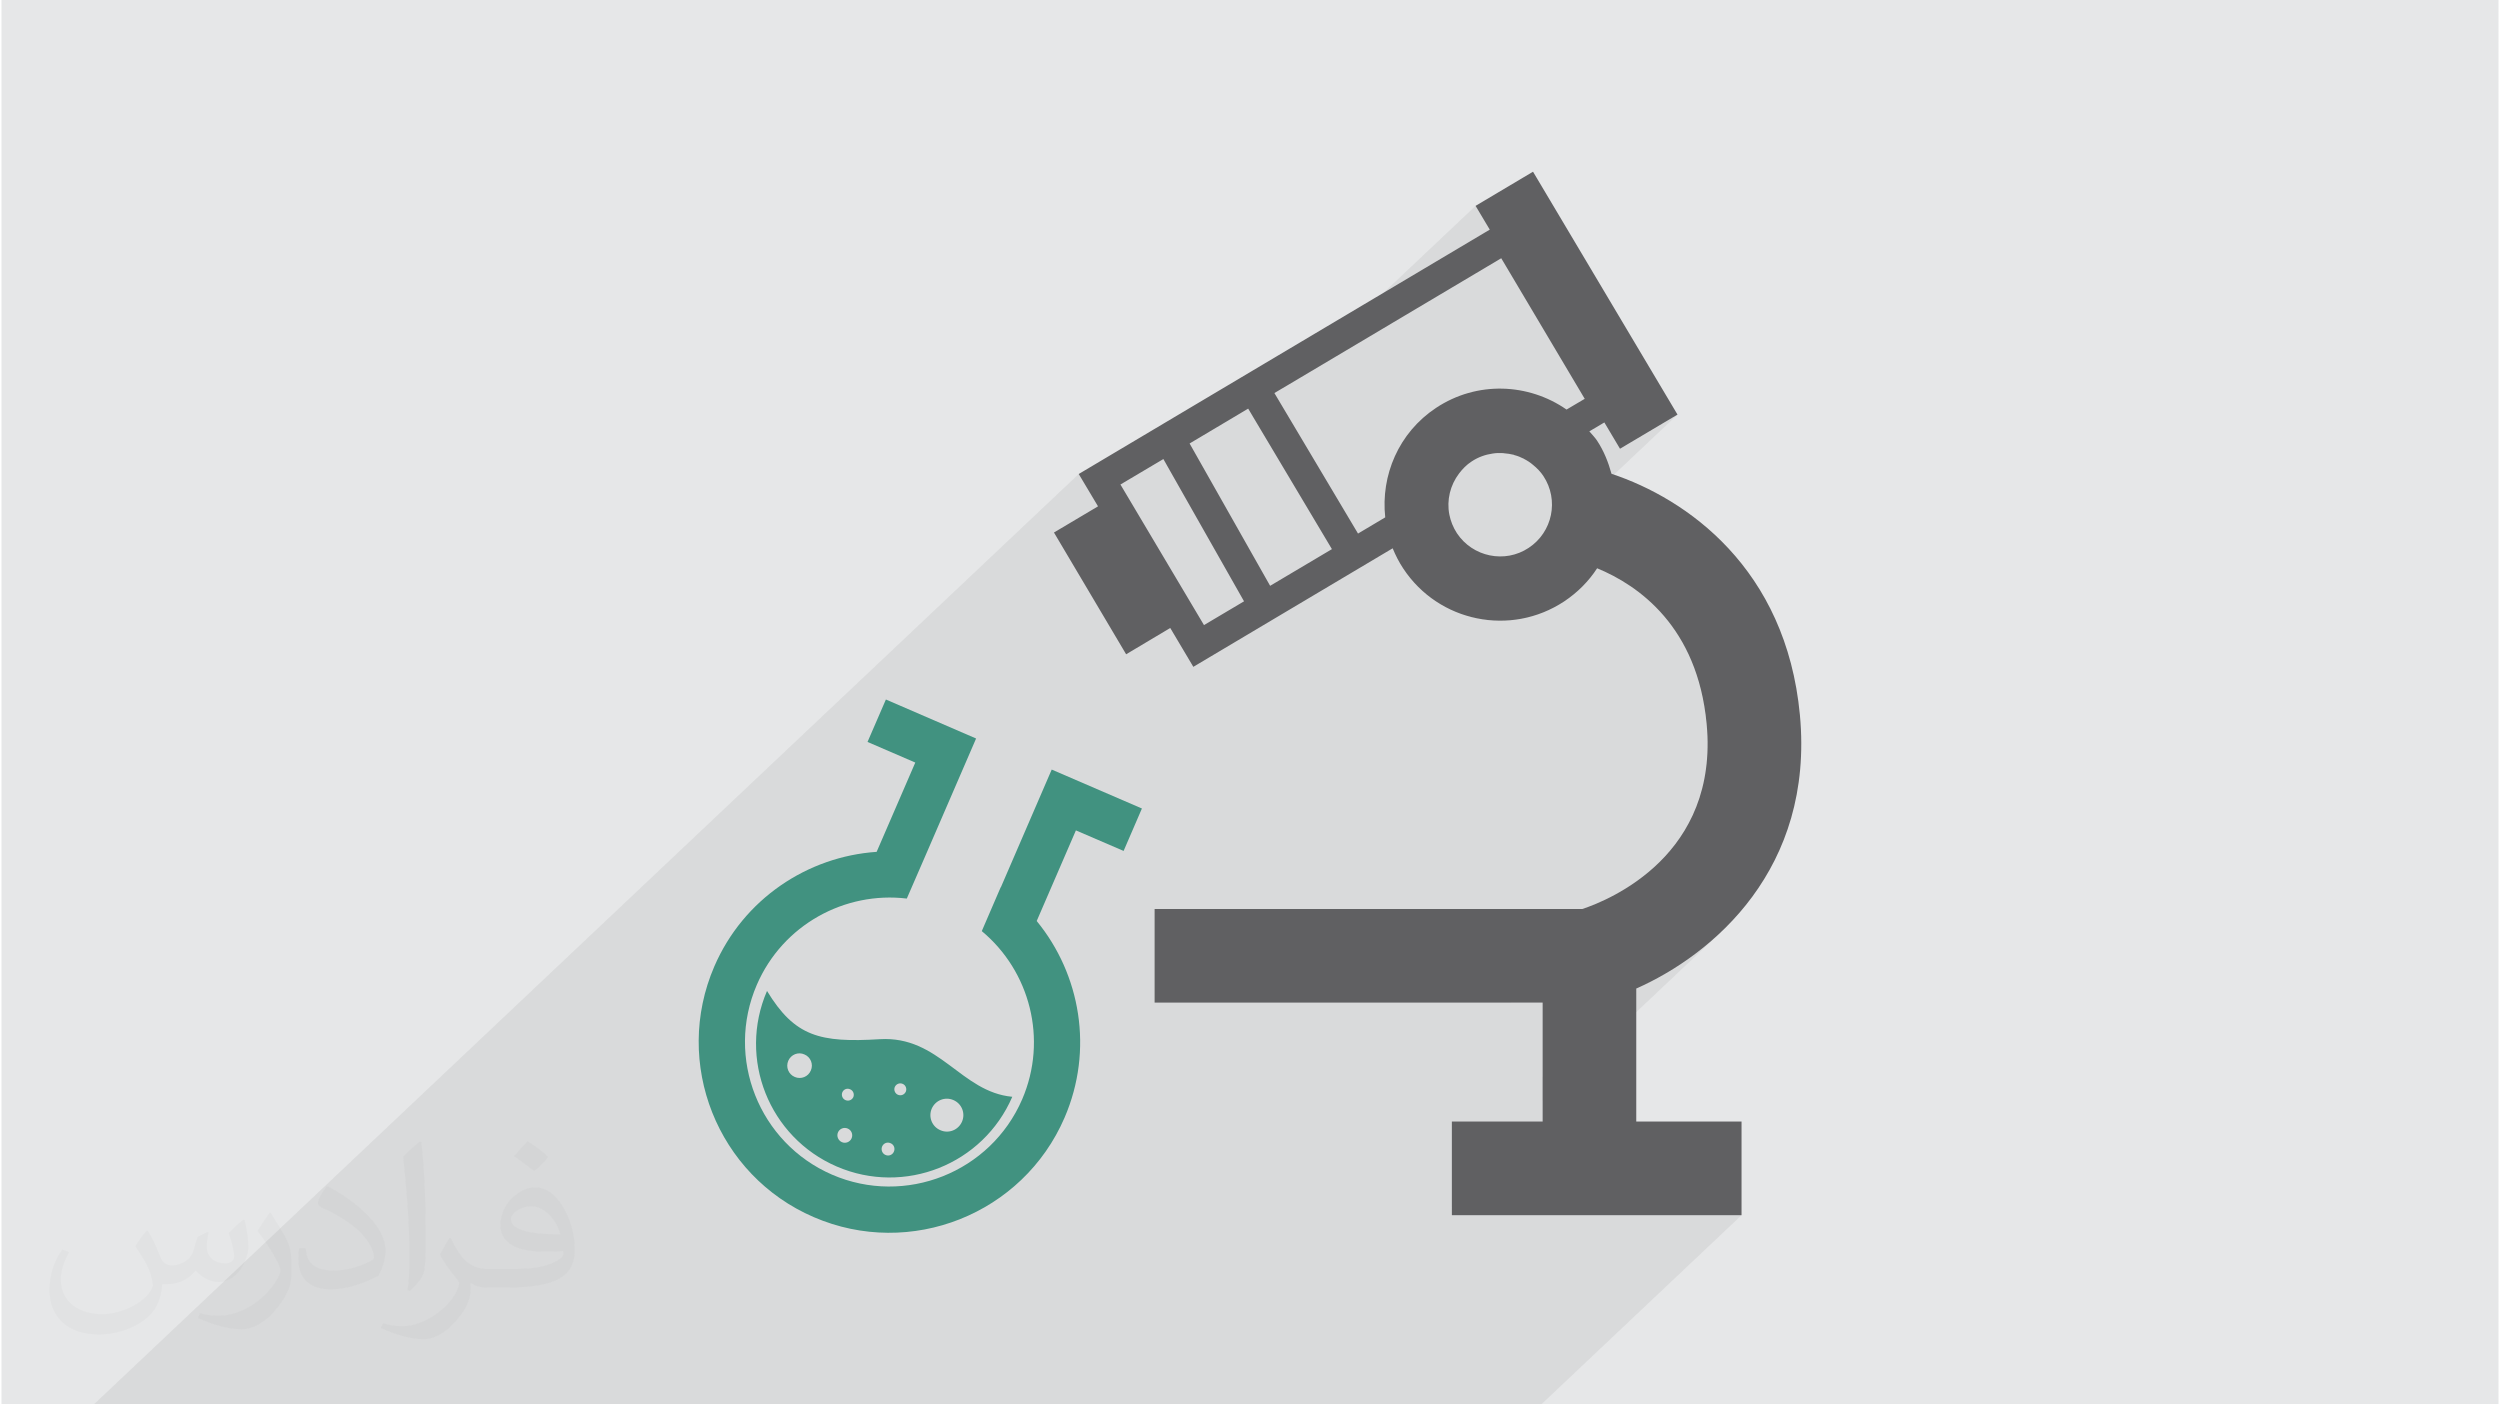
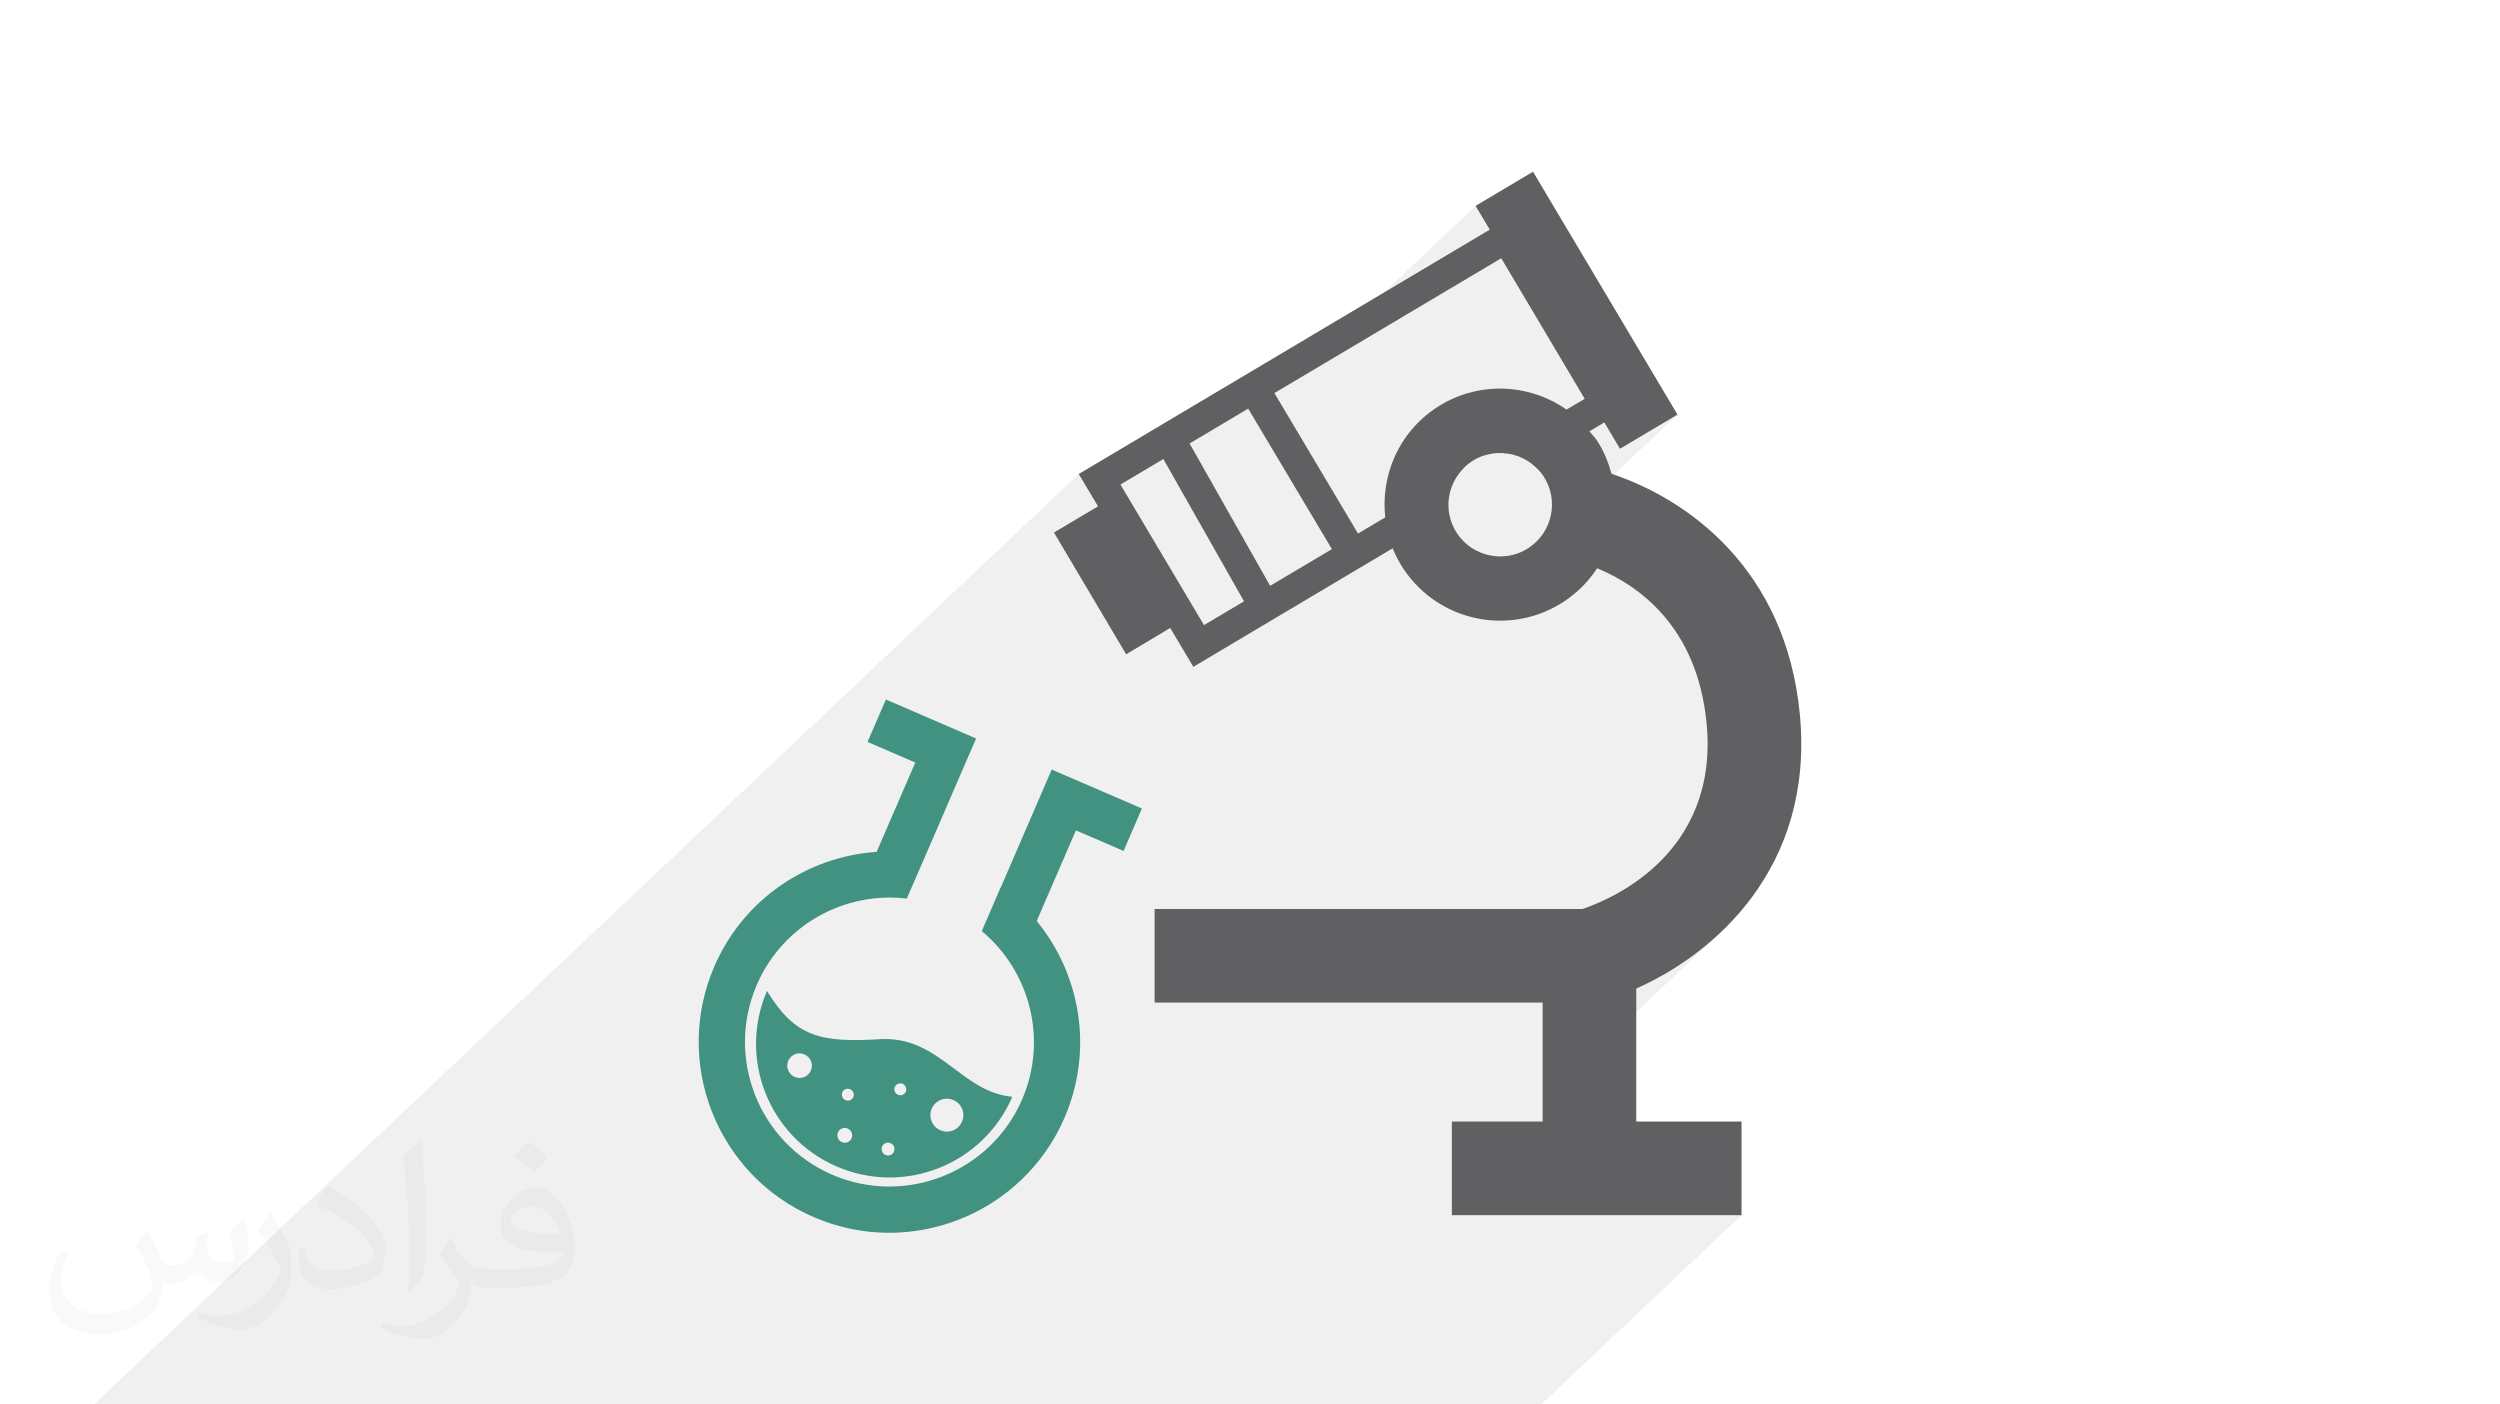
<svg xmlns="http://www.w3.org/2000/svg" xml:space="preserve" width="356px" height="200px" version="1.0" shape-rendering="geometricPrecision" text-rendering="geometricPrecision" image-rendering="optimizeQuality" fill-rule="evenodd" clip-rule="evenodd" viewBox="0 0 35600 20024">
  <g id="Layer_x0020_1">
    <g id="_2461504870448">
-       <path fill="#E6E7E8" d="M0 0l35600 0 0 20024 -35600 0 0 -20024z" />
      <path fill="#373435" fill-opacity="0.078" d="M4082 20024l54 0 55 0 482 0 38 0 232 0 329 0 105 0 14 0 202 0 266 0 150 0 48 0 106 0 176 0 100 0 3 0 55 0 22 0 133 0 60 0 15 0 104 0 77 0 4 0 139 0 12 0 165 0 10 0 28 0 75 0 29 0 23 0 39 0 3 0 69 0 10 0 129 0 11 0 153 0 93 0 34 0 18 0 19 0 38 0 22 0 71 0 13 0 56 0 10 0 136 0 333 0 0 0 82 0 21 0 17 0 90 0 47 0 11 0 36 0 8 0 16 0 448 0 28 0 491 0 49 0 135 0 29 0 32 0 4 0 180 0 775 0 2887 0 1416 0 455 0 501 0 621 0 356 0 317 0 119 0 4130 0 2857 -2699 -4130 0 0 -112 1294 -1223 0 -299 2506 -2368 -104 93 -105 89 -107 83 -108 79 -108 75 -108 70 -108 65 -108 61 -106 56 -106 52 -103 48 -1335 1261 0 -1061 -454 0 2121 -2004 152 -164 140 -185 126 -208 106 -232 83 -256 55 -282 23 -308 -14 -336 -32 -250 -48 -232 -61 -215 -74 -198 -85 -183 -94 -167 -103 -152 -110 -138 -114 -125 -119 -113 -122 -100 -123 -89 -123 -78 -121 -68 -118 -59 -114 -50 -550 520 -66 39 -151 70 -154 53 -158 37 -159 22 -159 6 -159 -9 -157 -24 -154 -39 -15 -6 3028 -2860 -820 487 -223 -375 -214 127 -662 626 -9 -12 -17 -22 -17 -21 -19 -20 -19 -19 -19 -19 -20 -18 -21 -17 -15 -13 -16 -12 -15 -11 -16 -11 -16 -10 -17 -10 -17 -9 -16 -9 -1 -1 0 0 -1 -1 0 0 -17 -8 -9 -4 893 -843 -1190 -2004 -1607 955 1443 -1363 -202 -339 -2753 2601 -115 68 -324 306 -50 -84 -835 497 -325 307 -49 -85 -612 363 -323 305 -272 -455 -14043 13266 529 0 125 0 99 0 10 0 218 0 51 0 87 0 310 0 139 0 43 0 304 0 110 0 146 0 65 0 531 0z" />
      <g>
        <path fill="#606062" fill-rule="nonzero" d="M23307 14094c1095,-485 2538,-1706 2333,-3901 -197,-2094 -1616,-3083 -2686,-3438 -45,-163 -108,-325 -206,-473 -33,-49 -72,-88 -110,-132l214 -127 223 375 820 -487 -2060 -3463 -819 487 202 339 -5860 3484 275 461 -628 373 1029 1736 629 -375 329 554 2842 -1690c41,100 90,197 152,290 505,763 1532,971 2292,468 194,-129 352,-290 471,-473 594,245 1431,835 1561,2217 176,1868 -1375,2509 -1773,2641l-6097 0 0 1334 5532 0 0 1696 -1294 0 0 1335 4130 0 0 -1335 -1501 0 0 -1896zm-6163 -5182l-1191 -2004 612 -363 1150 2028 -571 339zm943 -560l-1148 -2029 835 -497 1194 2003 -881 523zm3686 -541c-338,225 -798,130 -1023,-209 -54,-83 -90,-174 -108,-266 -40,-205 12,-419 139,-586 49,-64 106,-124 179,-171 93,-62 196,-98 300,-113 50,-8 99,-9 150,-6 3,0 7,2 10,2 47,3 94,11 141,22l7 4c47,12 93,30 137,53 0,0 2,0 2,2 45,23 87,50 128,85 55,45 106,96 148,159 225,341 131,799 -210,1024zm540 -1972c-541,-376 -1276,-411 -1860,-24 -534,353 -790,964 -725,1561l-388 231 -1192 -2003 3234 -1922 1190 2004 -259 153z" />
        <path fill="#419280" fill-rule="nonzero" d="M14248 12650c0,0 -2,0 -2,-1l-270 626c684,568 945,1541 576,2398 -450,1043 -1666,1525 -2709,1075 -1043,-451 -1525,-1665 -1074,-2708 370,-857 1257,-1335 2138,-1229l271 -624 717 -1658 -1286 -556 -262 605 681 294 -551 1273c-982,67 -1897,668 -2314,1633 -595,1377 41,2982 1418,3575 1377,595 2980,-41 3575,-1418 417,-966 228,-2042 -397,-2804l559 -1292 680 293 261 -605 -1286 -555 -725 1678z" />
        <path fill="#419280" fill-rule="nonzero" d="M12520 14816c-853,52 -1211,-38 -1606,-688 -417,965 28,2086 994,2503 965,417 2086,-28 2503,-994 -735,-68 -1039,-873 -1891,-821zm-981 446c-38,90 -141,131 -230,92 -90,-38 -130,-141 -92,-230 39,-90 142,-131 230,-91 90,37 131,141 92,229zm581 967c-23,53 -85,78 -138,55 -54,-24 -79,-86 -56,-140 23,-52 85,-78 139,-54 54,23 78,85 55,139zm25 -588c-20,43 -69,63 -113,43 -42,-18 -62,-68 -44,-111 18,-43 68,-63 111,-43 44,18 63,68 46,111zm1117 166c53,-121 191,-175 310,-123 119,51 174,189 122,308 -52,119 -189,174 -307,122 -121,-50 -175,-189 -125,-307zm-526 -310c20,-44 70,-63 113,-44 42,18 62,68 44,111 -20,44 -69,63 -113,44 -42,-18 -62,-69 -44,-111zm-13 922c-19,46 -73,69 -120,47 -46,-19 -67,-73 -48,-120 20,-47 73,-69 121,-47 47,19 68,73 47,120z" />
      </g>
      <path fill="#373435" fill-opacity="0.031" d="M2083 17547c68,103 111,202 155,311 31,64 48,184 199,184 43,0 107,-15 162,-46 63,-33 112,-82 136,-159l61 -202 145 -72 10 11c-19,76 -24,148 -24,206 0,169 145,233 262,233 68,0 128,-33 128,-95 0,-81 -33,-217 -77,-338 68,-68 136,-136 213,-192l13 6c33,144 53,287 53,382 0,92 -41,196 -75,264 -71,132 -194,237 -345,237 -114,0 -240,-58 -327,-163l-5 0c-83,101 -209,194 -413,194l-63 0c-10,134 -39,229 -82,313 -122,237 -481,404 -818,404 -471,0 -706,-272 -706,-633 0,-222 73,-431 184,-577l93 37c-71,134 -117,262 -117,386 0,338 274,499 592,499 294,0 658,-188 723,-405 -24,-237 -114,-348 -250,-565 42,-72 95,-144 160,-220l13 0zm5420 -1275c100,62 197,136 291,221 -53,74 -119,142 -201,202 -95,-76 -189,-142 -286,-212 65,-75 131,-147 196,-211zm51 926c-160,0 -291,105 -291,184 0,167 320,218 704,216 -49,-196 -216,-400 -413,-400zm-359 895c209,0 391,-6 529,-41 155,-39 286,-118 286,-171 0,-15 0,-31 -5,-46 -87,9 -186,9 -274,9 -281,0 -497,-64 -582,-223 -22,-43 -36,-93 -36,-149 0,-152 65,-303 182,-406 97,-84 203,-138 312,-138 197,0 355,159 464,408 61,136 102,293 102,491 0,132 -37,244 -119,326 -153,149 -434,204 -866,204l-197 0 0 0 -51 0c-106,0 -184,-18 -245,-66l-9 0c2,25 4,50 4,72 0,97 -31,221 -97,320 -191,287 -400,410 -579,410 -182,0 -406,-70 -607,-160l36 -70c66,26 156,45 279,45 325,0 753,-314 806,-619 -12,-25 -34,-58 -66,-93 -94,-113 -155,-208 -211,-307 49,-95 92,-171 134,-239l17 -2c138,282 264,445 546,445l43 0 0 0 204 0zm-1408 299c25,-130 27,-276 27,-412l0 -202c0,-378 -49,-926 -87,-1283 68,-74 162,-161 237,-219l22 7c51,449 63,971 63,1451 0,126 -4,250 -17,341 -7,113 -72,200 -213,332l-32 -15zm-1449 -596c8,178 95,318 398,318 189,0 350,-50 527,-134 31,-15 48,-33 48,-50 0,-111 -85,-257 -228,-392 -138,-125 -323,-237 -495,-311 -58,-25 -77,-51 -77,-76 0,-52 68,-159 123,-235l20 -2c196,103 417,255 580,426 148,157 240,316 240,489 0,128 -39,250 -102,361 -216,110 -447,192 -675,192 -276,0 -465,-130 -465,-435 0,-33 0,-85 12,-151l94 0zm-500 -503l172 279c63,103 121,214 121,391l0 227c0,184 -116,380 -305,574 -148,132 -279,187 -401,187 -179,0 -386,-55 -623,-159l26 -70c76,21 163,37 270,37 342,-2 691,-251 851,-556 20,-35 27,-69 27,-91 0,-35 -19,-74 -34,-109 -87,-166 -184,-316 -291,-454 56,-89 111,-173 172,-258l15 2z" />
    </g>
  </g>
</svg>